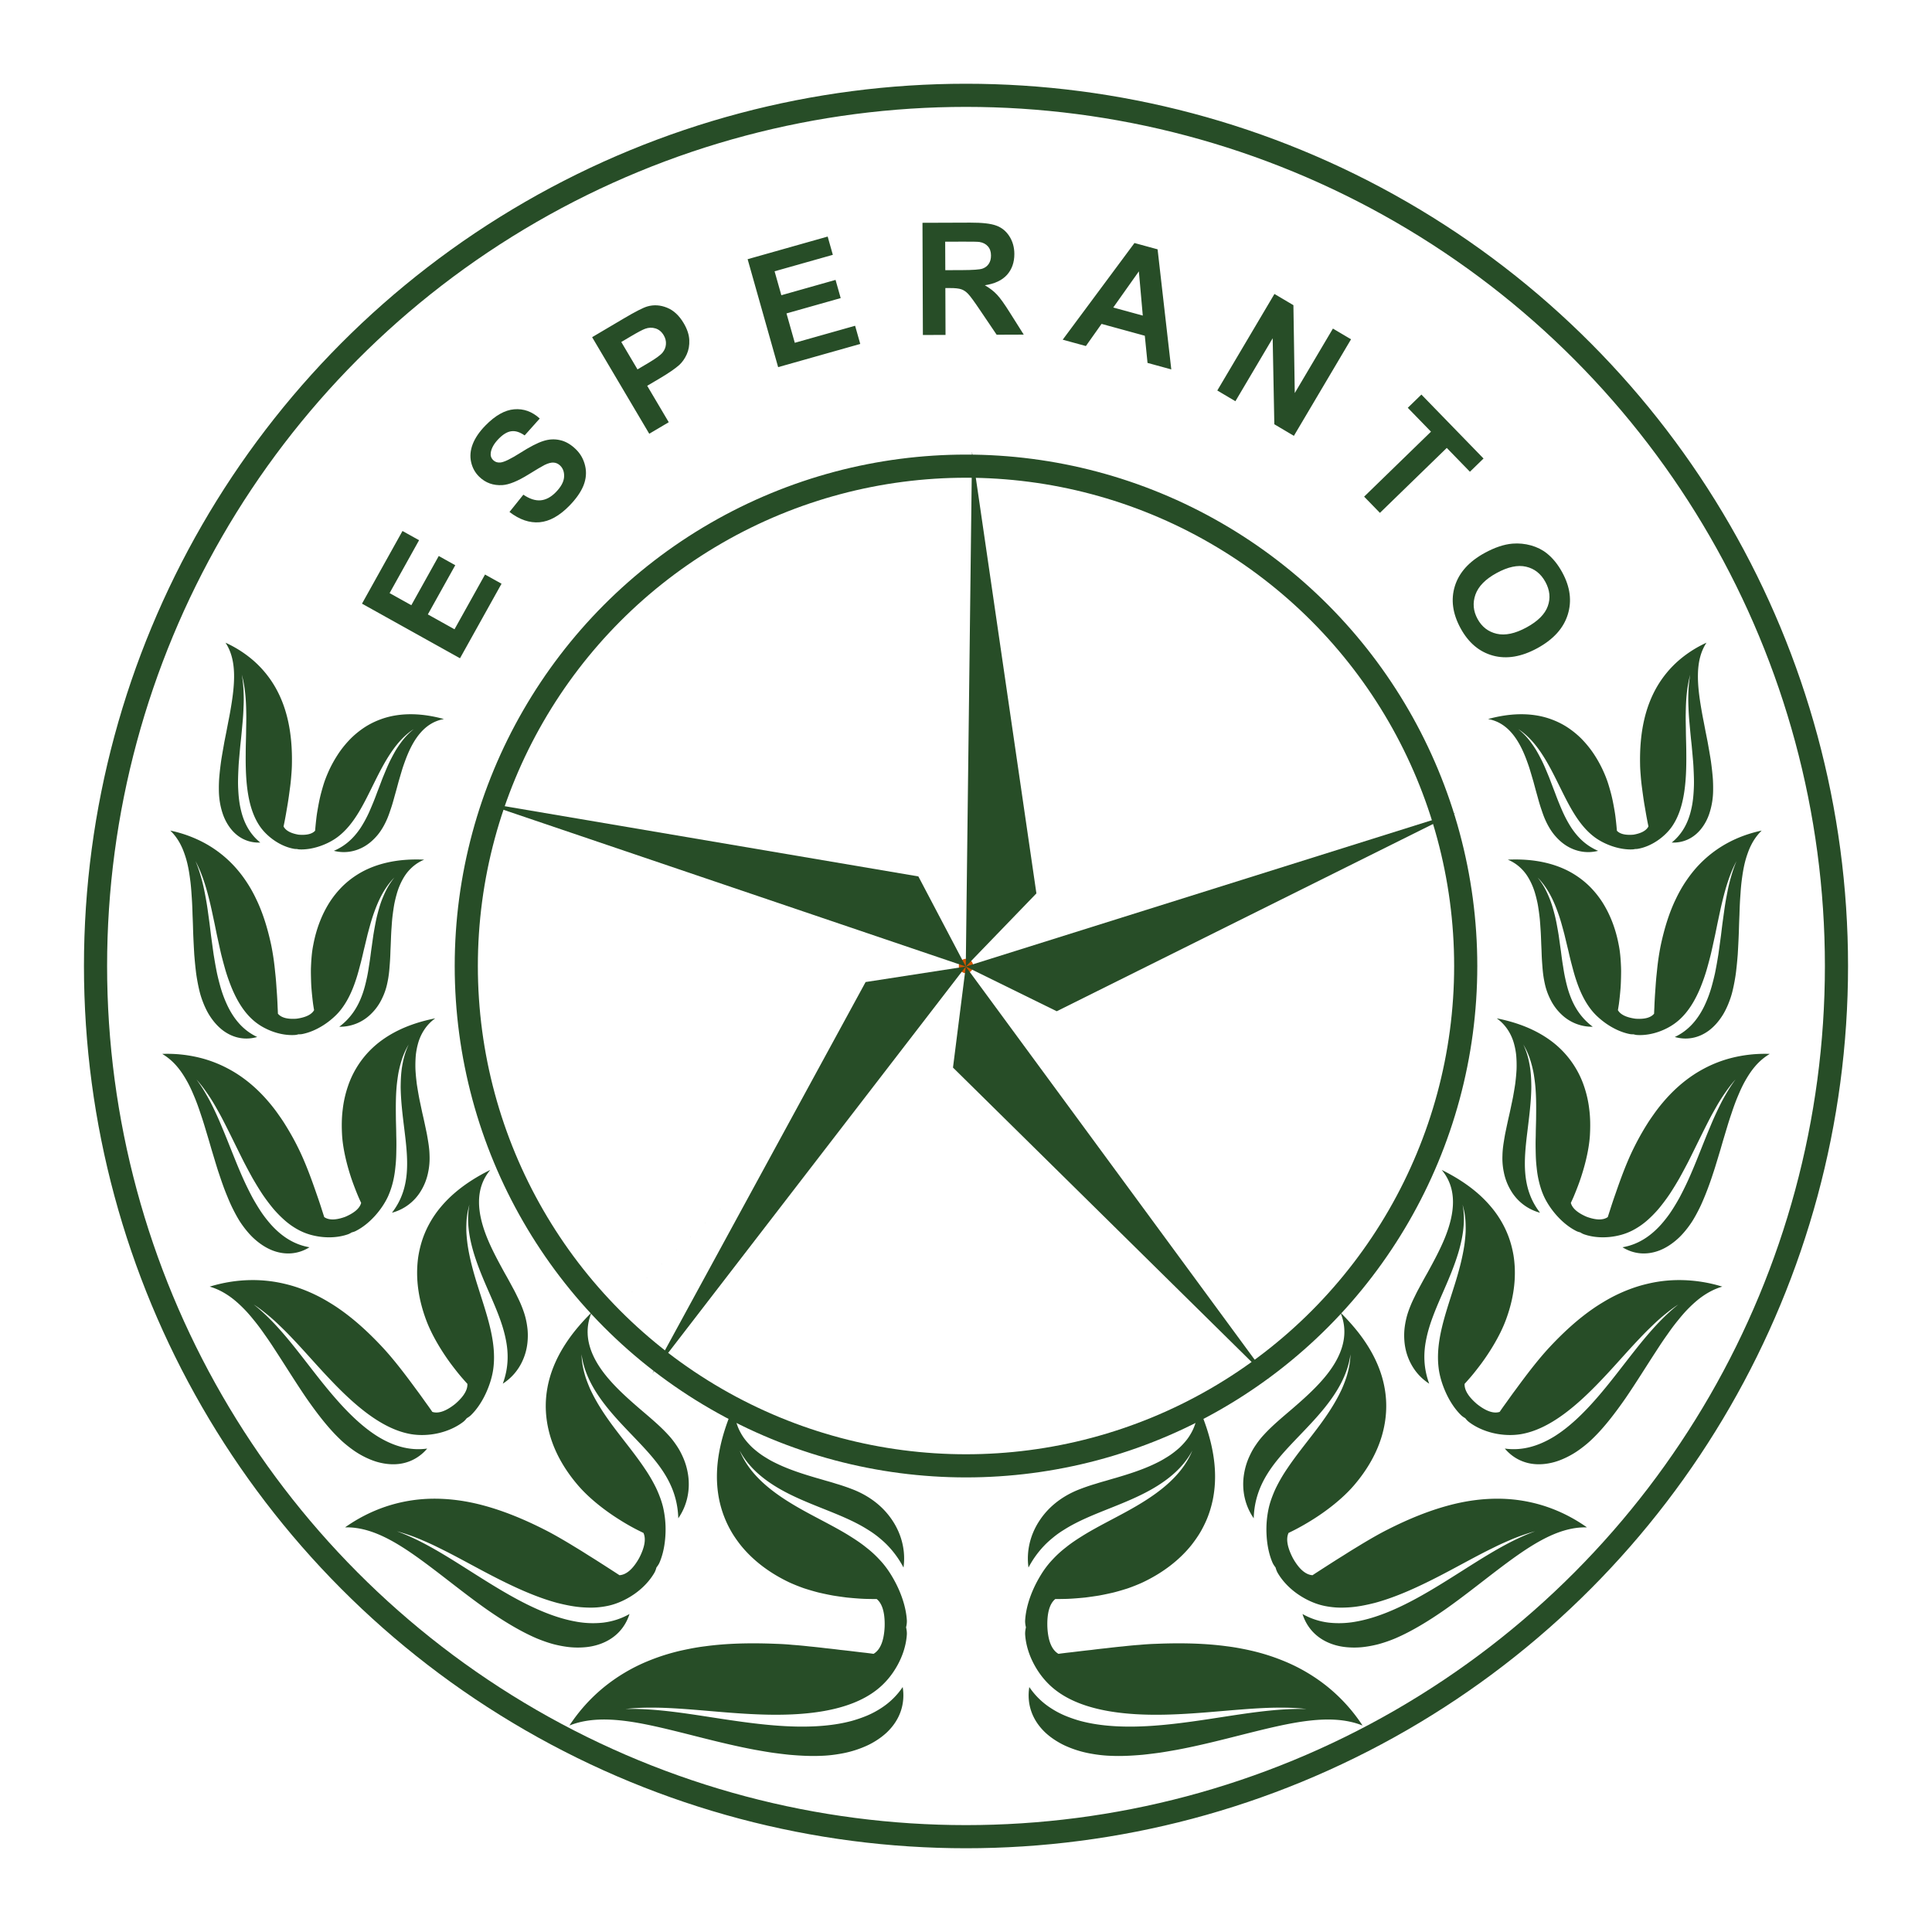
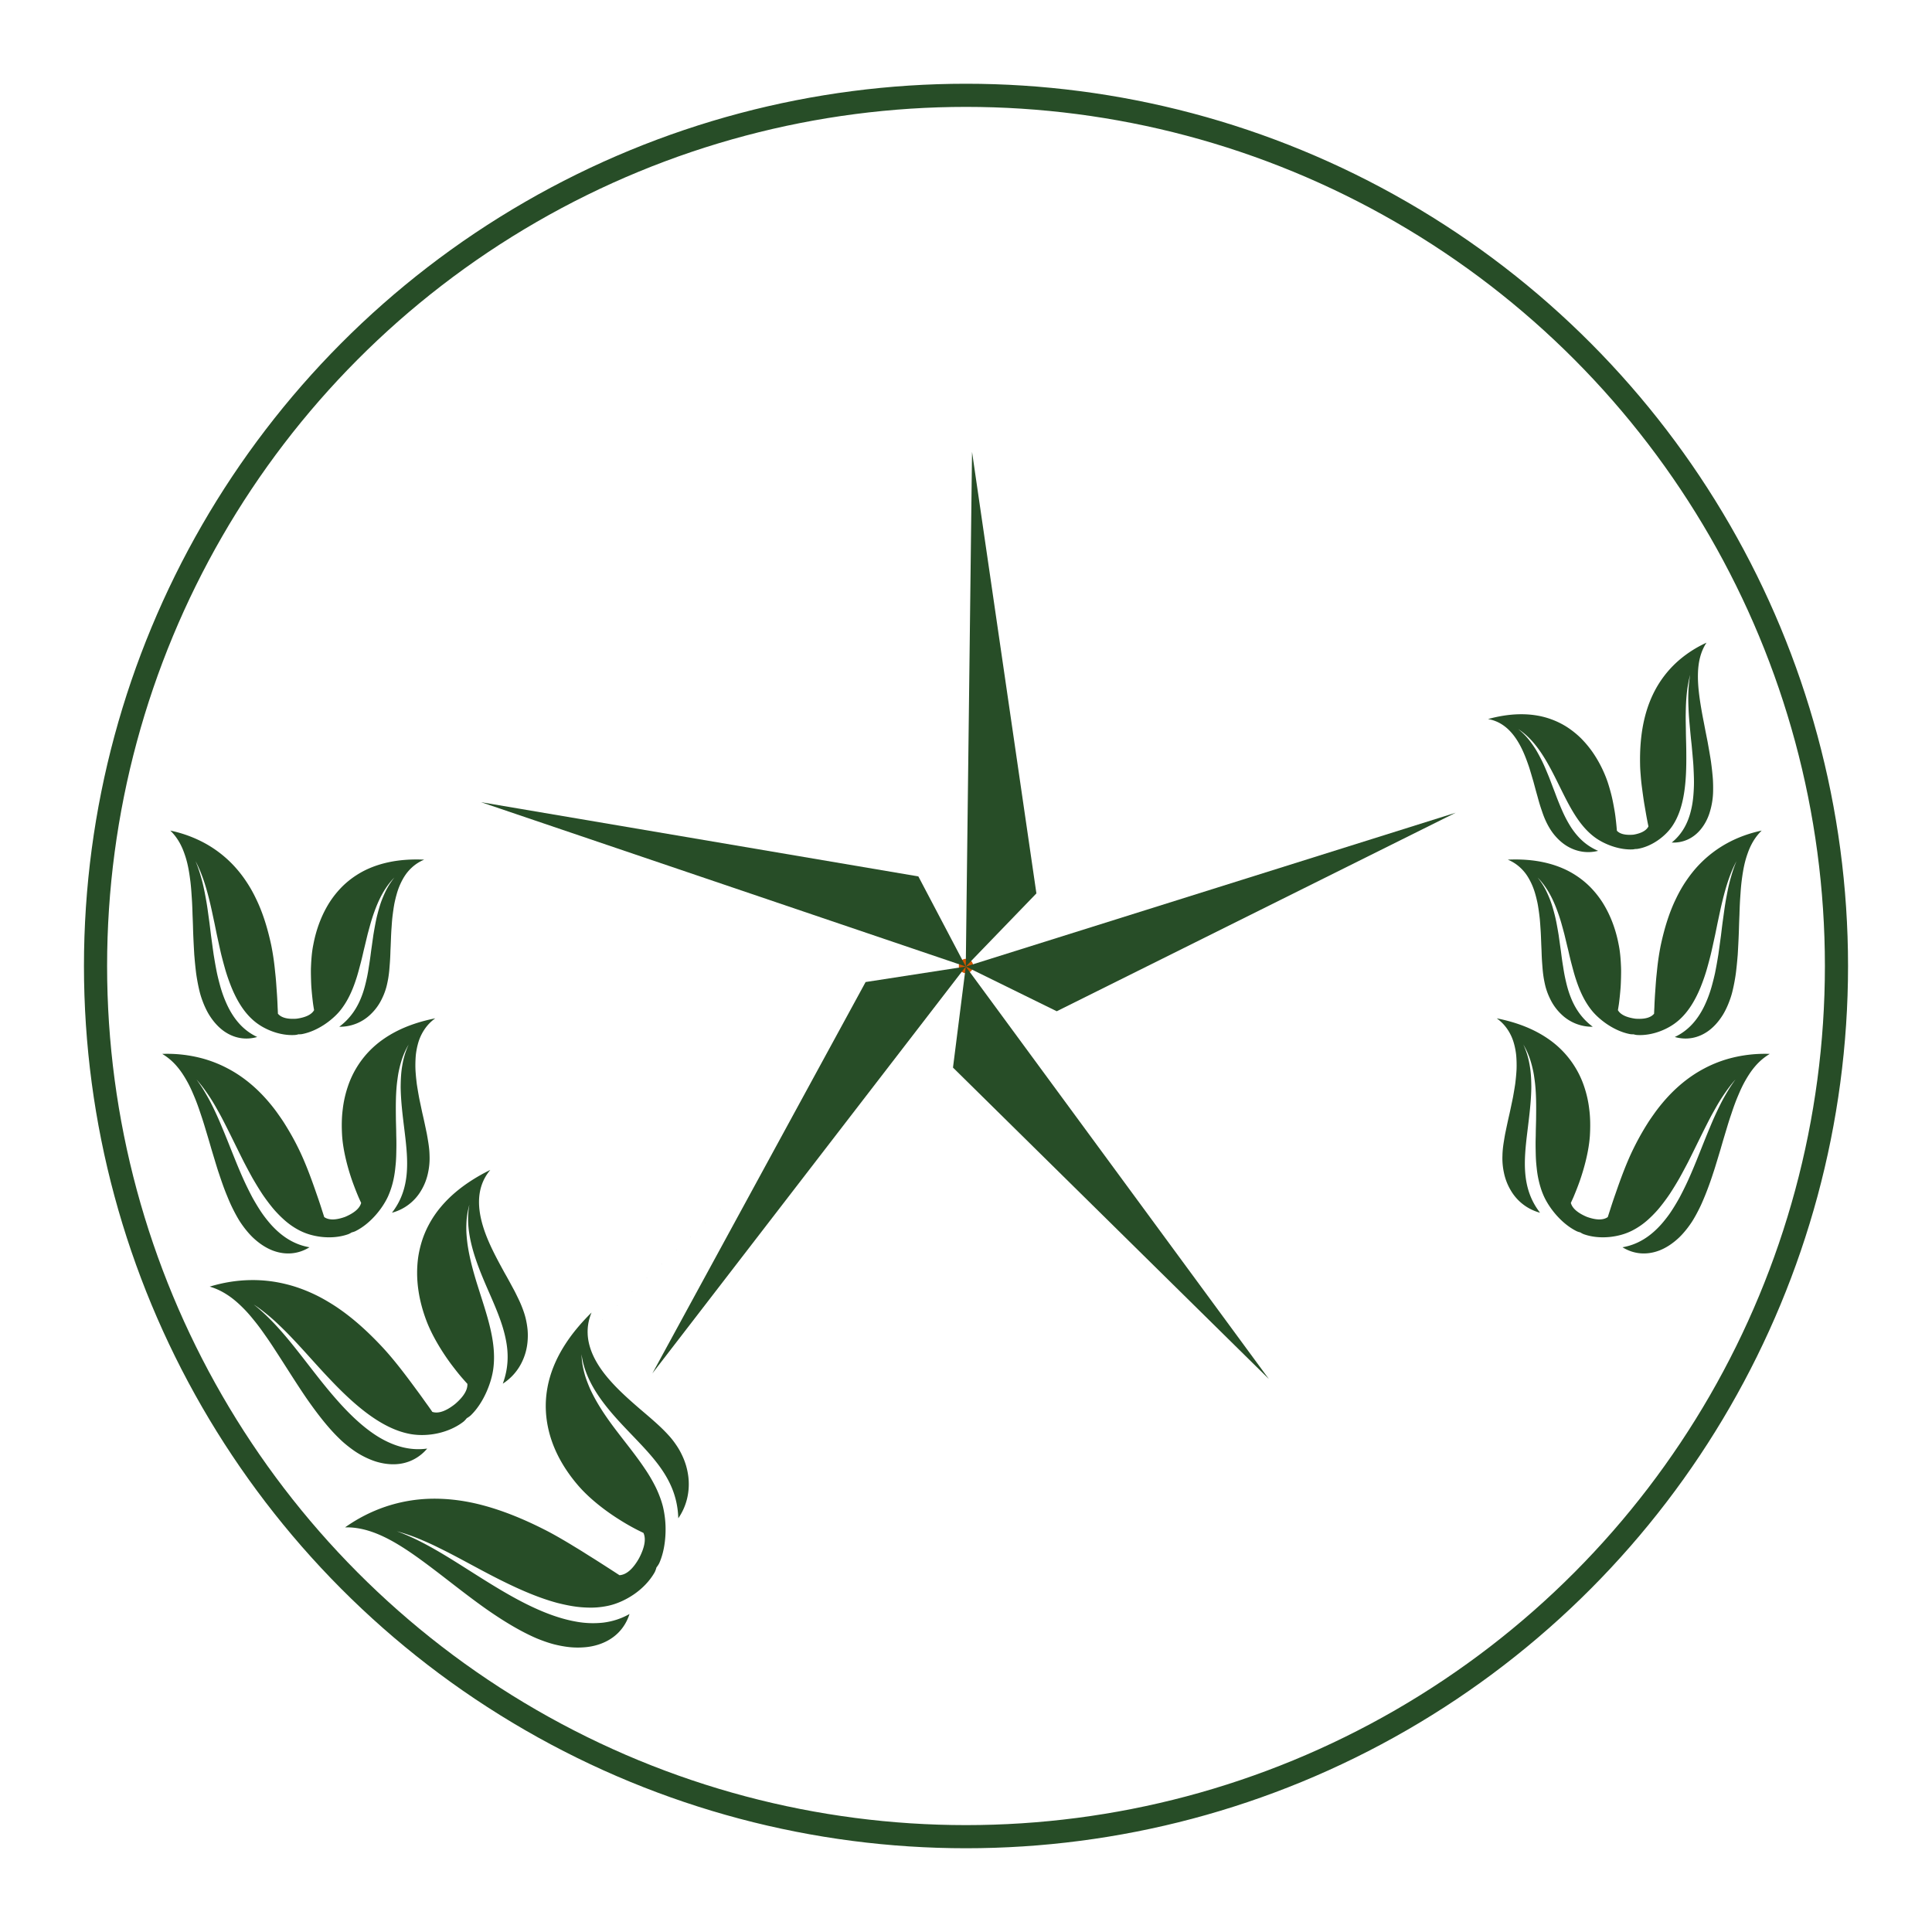
<svg xmlns="http://www.w3.org/2000/svg" height="2500" viewBox="0 0 192.756 192.756" width="2500">
-   <path clip-rule="evenodd" d="m0 0h192.756v192.756h-192.756z" fill="#fff" fill-rule="evenodd" />
  <circle cx="96.378" cy="96.378" fill="#d45500" r=".718" />
  <g fill="#274d27">
    <g fill-rule="evenodd" stroke-width=".45">
      <path d="m65.09 137.02 31.266-40.587-9.994 1.545zm31.89-91.938-.624 51.35 7.046-7.297z" />
-       <path d="m97.13 96.845c-77.995 73.345-38.998 36.672 0 0zm48.106-15.76-48.88 15.348 9.076 4.46z" />
+       <path d="m97.13 96.845c-77.995 73.345-38.998 36.672 0 0m48.106-15.76-48.88 15.348 9.076 4.46z" />
      <path d="m126.593 137.582-30.237-41.15-1.276 10.081zm-78.598-57.547 48.36 16.398-4.73-8.993z" />
    </g>
    <path d="m58.376 164.344a6.008 6.008 0 0 0 1.297-.254c1.608-.505 2.67-1.608 3.133-3.06-.812.46-1.682.74-2.59.856a9.315 9.315 0 0 1 -2.823-.112c-1.94-.35-3.964-1.216-5.965-2.306-2.004-1.09-3.985-2.399-5.938-3.62-1.957-1.22-3.892-2.35-5.903-3.076.852.232 1.723.535 2.581.91.432.185.87.379 1.304.59l.653.323c.22.108.44.219.66.332 1.757.906 3.55 1.926 5.372 2.824 1.818.902 3.657 1.692 5.435 2.17.897.226 1.762.399 2.612.448.424.027.837.035 1.243.01a8.494 8.494 0 0 0 1.193-.163c.867-.179 1.802-.594 2.623-1.16s1.542-1.307 2.027-2.142c0 0 .12-.198.205-.532.22-.27.305-.484.305-.484.38-.886.554-1.89.596-2.874a9.832 9.832 0 0 0 -.255-2.709 8.619 8.619 0 0 0 -.323-1.011c-.125-.33-.265-.659-.423-.975a15.593 15.593 0 0 0 -1.093-1.848c-.81-1.211-1.765-2.383-2.686-3.59-.922-1.202-1.802-2.45-2.462-3.748a17.975 17.975 0 0 1 -.24-.486c-.075-.163-.144-.33-.211-.495-.133-.333-.255-.66-.353-.997-.19-.678-.318-1.348-.33-2.044.206 1.59.924 3.058 1.876 4.406.952 1.352 2.135 2.579 3.277 3.77 2.288 2.393 4.398 4.605 4.5 8.183.862-1.248 1.179-2.732.999-4.182a7.164 7.164 0 0 0 -.228-1.089 6.902 6.902 0 0 0 -.416-1.065 6.923 6.923 0 0 0 -.604-1.037 7.959 7.959 0 0 0 -.8-.996c-.8-.873-1.799-1.701-2.822-2.577-1.019-.88-2.062-1.809-2.944-2.813-1.772-2-2.856-4.33-1.838-6.77a21.21 21.21 0 0 0 -1.53 1.67 16.048 16.048 0 0 0 -1.294 1.815c-.767 1.257-1.337 2.627-1.591 4.091-.26 1.47-.202 3.034.266 4.672.47 1.634 1.37 3.327 2.79 4.984 1.156 1.351 2.784 2.587 4.133 3.429a21.788 21.788 0 0 0 2.401 1.325c.304.648.058 1.534-.353 2.365a7.668 7.668 0 0 1 -.08.156 8.017 8.017 0 0 1 -.101.176c-.477.794-1.094 1.473-1.854 1.525 0 0-1.049-.686-2.5-1.608l-.565-.352-.593-.375c-.404-.254-.831-.506-1.257-.77-.861-.515-1.75-1.033-2.616-1.467-2.12-1.073-4.069-1.846-5.906-2.351-1.834-.507-3.572-.728-5.214-.71a15.29 15.29 0 0 0 -4.663.785c-.733.247-1.439.546-2.116.892-.678.347-1.33.744-1.951 1.184 3.065-.088 6.022 2.036 9.219 4.472 1.593 1.22 3.236 2.528 4.902 3.7 1.67 1.166 3.36 2.194 4.967 2.887.607.251 1.19.457 1.755.606.569.143 1.113.24 1.63.291a8.192 8.192 0 0 0 1.477.001zm-23.239-19.743c.425.312.857.568 1.282.777.426.208.839.374 1.248.489.411.114.81.183 1.194.21.385.028.754.013 1.106-.042a4.356 4.356 0 0 0 1.01-.288 4.377 4.377 0 0 0 1.644-1.223c-1.727.242-3.345-.244-4.883-1.175-1.527-.94-2.958-2.329-4.313-3.889-1.361-1.558-2.634-3.293-3.938-4.927-1.302-1.637-2.648-3.172-4.171-4.379.34.22.674.46.999.718.324.257.655.526.972.812.321.284.627.587.945.893.316.307.627.626.934.953 1.245 1.3 2.459 2.724 3.735 4.06 2.533 2.679 5.272 5.033 8.157 5.503.815.13 1.748.104 2.653-.099.912-.207 1.79-.586 2.503-1.132 0 0 .166-.123.355-.37.273-.151.417-.3.417-.3.642-.627 1.15-1.434 1.524-2.262.378-.835.625-1.696.715-2.443.329-2.66-.675-5.343-1.544-8.127-.44-1.384-.828-2.798-1.03-4.176a16.22 16.22 0 0 1 -.107-1.03 9.62 9.62 0 0 1 -.013-1.013c.013-.335.035-.661.089-.989a7.92 7.92 0 0 1 .213-.96c-.287 1.507-.069 3.053.365 4.582.437 1.528 1.098 3.032 1.734 4.486.634 1.459 1.23 2.877 1.52 4.32.302 1.433.289 2.905-.289 4.47a5.294 5.294 0 0 0 1.975-2.297 5.71 5.71 0 0 0 .34-.97 5.88 5.88 0 0 0 .164-1.037 6.657 6.657 0 0 0 -.007-1.096 8.322 8.322 0 0 0 -.194-1.139 7.298 7.298 0 0 0 -.17-.583 11.557 11.557 0 0 0 -.577-1.398c-.132-.268-.263-.548-.41-.822-.297-.546-.599-1.119-.926-1.685-.63-1.15-1.28-2.34-1.766-3.543-.969-2.408-1.273-4.852.326-6.758-1.266.625-2.466 1.37-3.513 2.265-.522.447-1.007.932-1.446 1.46a10.077 10.077 0 0 0 -1.159 1.713 9.598 9.598 0 0 0 -.8 1.983 10.9 10.9 0 0 0 -.246 1.095c-.063.377-.1.762-.122 1.161-.084 1.596.17 3.38.885 5.296.58 1.564 1.592 3.188 2.478 4.388.45.595.849 1.1 1.153 1.441.3.346.484.544.484.544.017.338-.101.672-.306.996-.204.324-.495.637-.817.923l-.09.078c-.052.041-.103.083-.155.122-.345.26-.71.482-1.073.614-.364.132-.726.172-1.058.062 0 0-.161-.24-.445-.637-.29-.392-.678-.958-1.155-1.594-.94-1.282-2.149-2.902-3.367-4.212-1.497-1.605-2.942-2.887-4.39-3.883-.36-.25-.727-.478-1.088-.692a15.683 15.683 0 0 0 -3.252-1.473 14.195 14.195 0 0 0 -1.088-.297 13.675 13.675 0 0 0 -3.236-.361c-1.429.01-2.832.238-4.19.653.677.193 1.302.508 1.9.914.596.407 1.147.912 1.69 1.482.27.286.53.591.786.91.262.318.518.65.769.996.125.173.25.349.373.528.127.177.252.357.377.54.25.364.493.74.74 1.121.991 1.52 1.987 3.133 3.024 4.65 1.05 1.506 2.133 2.919 3.272 4.016.209.207.423.4.64.577.215.179.43.346.644.5z" />
    <path d="m21.45 115.83c.122.394.237.79.37 1.176.258.776.516 1.536.814 2.252.146.358.292.708.45 1.044.16.334.324.657.494.965.127.23.256.45.39.658.139.208.28.405.423.592.288.374.582.708.89.998.622.577 1.264.99 1.91 1.242 1.306.5 2.591.362 3.688-.317-1.556-.266-2.824-1.111-3.889-2.316-.265-.301-.52-.624-.766-.965-.24-.342-.468-.703-.692-1.078a24.31 24.31 0 0 1 -.33-.572 33.256 33.256 0 0 1 -.902-1.828c-.761-1.684-1.42-3.489-2.148-5.21a32.743 32.743 0 0 0 -1.15-2.507c-.207-.401-.434-.79-.662-1.168a12.823 12.823 0 0 0 -.736-1.092c.493.54.921 1.142 1.347 1.784.209.321.41.654.603.995.191.342.392.69.578 1.045.743 1.424 1.463 2.943 2.206 4.415.192.366.384.73.578 1.089l.293.533.307.52c.206.344.415.679.628 1.004.215.324.442.635.67.935.23.298.457.587.705.854.246.268.497.52.756.755.511.47 1.071.858 1.658 1.154.332.166.698.309 1.09.416.395.108.811.183 1.232.219.843.073 1.708-.01 2.478-.282 0 0 .151-.05.357-.184.24-.054.382-.13.382-.13.732-.363 1.4-.92 1.956-1.539.278-.31.528-.634.744-.96.216-.327.404-.657.547-.973a8.518 8.518 0 0 0 .557-1.754c.063-.304.112-.612.147-.923.034-.311.07-.631.087-.951.02-.321.027-.644.032-.972.008-.328.009-.659.004-.991l-.012-.5-.007-.504-.026-1.011c-.016-1.355-.032-2.71.145-4 .044-.322.087-.636.156-.948.068-.311.145-.616.235-.912a7.423 7.423 0 0 1 .736-1.676c-.15.32-.276.652-.382.992a8.55 8.55 0 0 0 -.244 1.038c-.132.709-.164 1.435-.172 2.178.013 1.48.215 2.997.393 4.468.36 2.946.606 5.695-1.263 8.106a4.799 4.799 0 0 0 2.906-2.204c.33-.544.576-1.165.708-1.844a6.74 6.74 0 0 0 .138-1.638 8.035 8.035 0 0 0 -.032-.593 11.244 11.244 0 0 0 -.108-.82c-.044-.278-.09-.563-.147-.85-.119-.572-.242-1.166-.38-1.766-.072-.298-.132-.603-.197-.907-.063-.305-.132-.61-.19-.916a52.847 52.847 0 0 1 -.158-.918c-.024-.153-.05-.305-.07-.457l-.051-.455a18.948 18.948 0 0 1 -.073-.898c-.012-.296-.01-.59-.001-.877.012-.287.027-.567.069-.843.04-.275.094-.543.163-.803a4.812 4.812 0 0 1 .63-1.442 4.299 4.299 0 0 1 1.115-1.164c-1.262.251-2.495.626-3.622 1.17-.565.273-1.107.588-1.62.952a9.444 9.444 0 0 0 -1.429 1.241 9.352 9.352 0 0 0 -2.06 3.467 11.014 11.014 0 0 0 -.503 2.265c-.105.817-.116 1.69-.06 2.627.105 1.525.56 3.215 1.01 4.505a31.5 31.5 0 0 0 .612 1.576c.167.384.277.607.277.607-.154.62-.841 1.075-1.594 1.396-.758.274-1.556.4-2.091.022 0 0-.078-.25-.215-.67-.13-.421-.327-1.01-.565-1.688-.469-1.36-1.09-3.082-1.812-4.531-.434-.891-.904-1.7-1.37-2.445-.233-.373-.485-.724-.724-1.063a15.763 15.763 0 0 0 -.748-.963c-1.015-1.22-2.109-2.183-3.262-2.926-.29-.186-.584-.357-.882-.515a12.308 12.308 0 0 0 -2.748-1.071 13.528 13.528 0 0 0 -3.835-.407 5.892 5.892 0 0 1 1.447 1.223c.422.488.782 1.05 1.117 1.668.165.309.32.632.464.968.144.335.292.68.424 1.037.136.356.26.723.384 1.097.129.373.25.753.369 1.14l.352 1.17c.118.394.234.791.348 1.19l.36 1.188zm-3.069-30.716c.105.29.2.592.278.905.158.624.259 1.29.345 1.986.04.347.072.702.096 1.063.024.36.052.726.07 1.096s.03.745.041 1.121c.017.377.031.755.043 1.135.018.758.056 1.518.096 2.265l.032.558.047.55c.033.365.07.724.111 1.076.039.352.096.696.156 1.03.061.335.129.66.205.972.11.467.264.9.425 1.3.166.4.345.767.551 1.098.413.66.888 1.183 1.402 1.564 1.043.762 2.23.958 3.382.627-1.33-.622-2.248-1.683-2.909-3.01-.324-.663-.6-1.39-.807-2.163a23.187 23.187 0 0 1 -.295-1.187 40.618 40.618 0 0 1 -.23-1.235l-.105-.631-.09-.638-.174-1.286c-.052-.43-.103-.86-.16-1.29l-.177-1.283c-.06-.425-.13-.847-.21-1.263a24.177 24.177 0 0 0 -.253-1.232 18.802 18.802 0 0 0 -.33-1.19c-.12-.39-.258-.77-.417-1.14.634 1.182 1.055 2.543 1.406 3.982.178.719.325 1.457.487 2.201l.228 1.119.244 1.116c.084.37.16.74.255 1.103.093.364.189.724.289 1.078.193.708.437 1.39.695 2.032.532 1.283 1.206 2.4 2.119 3.213.255.23.55.446.872.64.325.192.68.362 1.048.499.738.274 1.534.416 2.291.365 0 0 .14-.006.345-.069.216.01.352-.02.352-.02.747-.142 1.484-.474 2.135-.89.327-.209.63-.439.905-.679.278-.24.526-.49.732-.74.729-.888 1.22-1.945 1.596-3.09.197-.574.343-1.169.506-1.777.077-.304.15-.61.221-.918.068-.308.15-.619.222-.929l.223-.928c.082-.308.165-.615.25-.919a17.67 17.67 0 0 1 .589-1.77c.447-1.136 1.026-2.165 1.827-2.972-.208.259-.397.532-.57.818a7.795 7.795 0 0 0 -.458.894c-.135.309-.263.627-.37.953-.104.326-.198.66-.285.998-.09.339-.16.683-.225 1.03a41.86 41.86 0 0 0 -.184 1.047l-.148 1.053-.075.524-.067.521c-.046.347-.096.69-.154 1.03-.05.339-.106.673-.173 1.002-.14.658-.292 1.291-.52 1.892-.443 1.2-1.129 2.268-2.266 3.118a4.402 4.402 0 0 0 3.15-1.258 5.226 5.226 0 0 0 1.091-1.5c.144-.292.279-.607.383-.942.11-.336.183-.69.253-1.068.044-.252.079-.511.106-.777.027-.265.044-.537.067-.814.02-.277.036-.559.047-.844l.014-.431.021-.436c.026-.583.038-1.176.084-1.765.02-.295.04-.589.065-.88.03-.292.067-.58.107-.865.042-.285.083-.566.142-.84.06-.275.126-.543.2-.804a6.827 6.827 0 0 1 .586-1.455 5.14 5.14 0 0 1 .402-.63c.151-.196.316-.38.495-.547.36-.337.772-.613 1.266-.815-1.198-.056-2.384.01-3.528.252-1.14.241-2.254.657-3.247 1.305a8.657 8.657 0 0 0 -1.425 1.148 9.591 9.591 0 0 0 -1.228 1.526c-.733 1.15-1.326 2.575-1.645 4.293-.143.701-.196 1.46-.226 2.202-.016.371-.005.738.002 1.091.01.354.02.695.046 1.013.051.635.113 1.182.163 1.569.058.387.1.614.1.614-.288.515-1.004.752-1.75.855-.741.054-1.477-.034-1.86-.5 0 0-.006-.242-.029-.65-.014-.408-.04-.983-.091-1.648-.025-.332-.045-.687-.077-1.056-.03-.369-.076-.75-.113-1.137a25.103 25.103 0 0 0 -.346-2.296c-.383-1.8-.874-3.34-1.52-4.666a13.333 13.333 0 0 0 -1.045-1.831 12.207 12.207 0 0 0 -1.224-1.531 11.528 11.528 0 0 0 -2.917-2.234 12.654 12.654 0 0 0 -3.373-1.22c.42.408.765.885 1.034 1.414.135.265.253.543.355.833z" />
-     <path d="m23.117 82.796c.754.888 1.764 1.313 2.853 1.266-1.03-.828-1.637-1.956-1.936-3.26-.16-.653-.234-1.348-.267-2.072-.04-.726-.005-1.475.033-2.243.018-.384.058-.769.09-1.158.037-.388.067-.78.11-1.17.088-.78.153-1.567.224-2.34a24.6 24.6 0 0 0 .069-1.158c.018-.383.03-.762.024-1.139-.014-.754-.062-1.49-.194-2.207.324 1.17.427 2.458.445 3.799.016.672-.01 1.352-.016 2.043-.011.69-.04 1.38-.038 2.07-.027 2.748.169 5.425 1.434 7.243.719 1.029 2.04 1.99 3.41 2.22 0 0 .099.018.257.014.156.039.256.041.256.041 1.376.063 2.895-.538 3.83-1.25 1.674-1.27 2.62-3.363 3.661-5.454 1.032-2.088 2.161-4.174 3.918-5.296-.476.38-.9.825-1.263 1.323-.184.248-.36.507-.525.776-.159.27-.31.549-.456.834-.3.567-.54 1.168-.79 1.77-.124.3-.233.605-.35.908-.113.303-.236.603-.345.904-.22.6-.468 1.184-.713 1.746-.253.56-.54 1.09-.856 1.58-.655.978-1.47 1.789-2.673 2.3 1.054.273 2.129.102 3.065-.449.469-.275.891-.649 1.282-1.11.387-.464.71-1.02.986-1.667.09-.217.174-.442.252-.675.079-.232.162-.47.235-.713.075-.244.145-.494.213-.747l.215-.767.21-.78.229-.78c.078-.259.153-.519.24-.773.088-.254.178-.505.272-.751.753-1.971 1.877-3.604 3.785-3.934-1.05-.288-2.118-.466-3.183-.48-1.064-.013-2.134.135-3.148.513a7.952 7.952 0 0 0 -1.499.735 8.97 8.97 0 0 0 -1.402 1.11c-.439.438-.87.941-1.263 1.52-.385.58-.762 1.229-1.076 1.96-.13.298-.254.611-.365.932-.105.322-.201.65-.289.978-.182.653-.297 1.305-.396 1.878-.051.287-.087.555-.114.797a31.123 31.123 0 0 0 -.118 1.197c-.35.383-1 .452-1.658.395-.648-.113-1.254-.347-1.492-.824 0 0 .049-.215.12-.58.035-.182.076-.402.12-.65l.141-.826c.105-.596.194-1.279.287-1.978.044-.35.08-.706.105-1.06.03-.352.054-.702.06-1.043.075-3.337-.552-5.88-1.73-7.874a10.462 10.462 0 0 0 -2.14-2.562 11.522 11.522 0 0 0 -2.754-1.756c1.182 1.784.936 4.232.47 6.876-.058.33-.122.663-.19.997l-.193 1.01-.2 1.01-.177 1.006c-.056.334-.115.664-.16.992s-.085.652-.119.97c-.032.32-.064.631-.078.938s-.02.607-.015.897c.005.869.147 1.644.366 2.31.215.665.539 1.225.914 1.668zm67.36 78.866c-.064-1.059-.386-2.14-.822-3.12-.219-.493-.466-.952-.729-1.382a9.297 9.297 0 0 0 -.822-1.157 9.264 9.264 0 0 0 -.386-.43 10.416 10.416 0 0 0 -1.27-1.161c-.597-.488-1.239-.898-1.903-1.31-1.33-.803-2.766-1.51-4.17-2.28-1.402-.768-2.769-1.607-3.927-2.602s-2.103-2.143-2.65-3.497c.789 1.495 2.06 2.634 3.522 3.544 1.464.912 3.116 1.58 4.725 2.223 1.612.645 3.183 1.263 4.573 2.147.348.214.685.45 1.01.713.323.264.635.532.931.842a9.576 9.576 0 0 1 1.584 2.201c.23-1.649-.185-3.261-1.041-4.594-.863-1.352-2.157-2.433-3.861-3.137a19.792 19.792 0 0 0 -1.817-.628c-.316-.103-.639-.198-.967-.288-.327-.094-.657-.196-.992-.288-1.332-.39-2.702-.827-3.94-1.423-.31-.149-.612-.3-.9-.476a15.193 15.193 0 0 1 -.425-.261l-.207-.135-.2-.144a9.747 9.747 0 0 1 -.744-.61 7.643 7.643 0 0 1 -.636-.689 5.053 5.053 0 0 1 -.514-.767 4.842 4.842 0 0 1 -.373-.845 5.38 5.38 0 0 1 -.252-1.958c-.68 1.528-1.218 3.09-1.51 4.678-.293 1.593-.332 3.194-.013 4.782a10.604 10.604 0 0 0 1.381 3.476c.233.368.493.734.78 1.097 1.153 1.425 2.777 2.73 4.924 3.732.44.196.904.38 1.38.548.478.154.967.299 1.456.424.49.113.977.218 1.45.303.475.076.933.14 1.362.195.862.085 1.607.14 2.138.142.53.012.845.009.845.009.609.484.797 1.475.798 2.493 0 .086-.002.173-.004.259-.005.101-.01.203-.019.304-.082 1.014-.359 1.986-1.089 2.412 0 0-.344-.05-.925-.118-.581-.059-1.397-.172-2.345-.27a53.265 53.265 0 0 0 -1.505-.174 54.596 54.596 0 0 0 -1.625-.177 39.219 39.219 0 0 0 -1.671-.156 25.345 25.345 0 0 0 -1.648-.104c-2.636-.11-4.964-.041-7.073.243a21.3 21.3 0 0 0 -1.538.248c-.5.1-.983.2-1.457.325a20.74 20.74 0 0 0 -2.689.893 17.477 17.477 0 0 0 -4.508 2.687 16.913 16.913 0 0 0 -3.355 3.754c3.19-1.28 7.236-.274 11.706.84 2.23.565 4.56 1.165 6.848 1.589.574.1 1.14.203 1.704.285.564.077 1.12.146 1.667.204 1.097.096 2.153.15 3.148.106.742-.02 1.442-.11 2.092-.23a10.611 10.611 0 0 0 2.587-.82c.25-.117.486-.248.709-.382.446-.27.84-.565 1.18-.88 1.365-1.288 1.87-2.897 1.607-4.55a7.45 7.45 0 0 1 -2.163 2.11 8.961 8.961 0 0 1 -1.369.73c-.484.205-.995.38-1.528.532-2.134.58-4.621.671-7.198.496-2.58-.173-5.247-.609-7.84-1.006-2.597-.395-5.13-.738-7.558-.674 2.002-.232 4.157-.132 6.4.04 2.24.172 4.57.416 6.868.5 4.589.183 9.055-.285 11.82-2.466.39-.305.767-.668 1.112-1.074.346-.407.66-.869.927-1.35.535-.966.88-2.039.944-3.096 0 0 .022-.287-.078-.7.102-.41.078-.697.078-.697zm42.11 6.738a17.477 17.477 0 0 0 -4.508-2.685 20.74 20.74 0 0 0 -2.689-.894 23.731 23.731 0 0 0 -1.457-.325 21.3 21.3 0 0 0 -1.538-.248c-2.11-.284-4.437-.353-7.073-.243-.54.015-1.092.053-1.648.104-.558.038-1.119.095-1.671.156-.555.05-1.1.114-1.625.177-.527.053-1.033.113-1.505.174-.948.098-1.764.211-2.345.27-.581.068-.925.118-.925.118-.73-.426-1.007-1.398-1.09-2.412a9.072 9.072 0 0 1 -.018-.303 8.448 8.448 0 0 1 -.004-.26c.001-1.018.19-2.009.798-2.493 0 0 .314.003.845-.009.53-.003 1.276-.057 2.138-.142.43-.055.888-.12 1.362-.195.473-.085.96-.19 1.45-.303.489-.125.978-.27 1.457-.424.475-.168.94-.352 1.379-.548 2.147-1.002 3.771-2.307 4.925-3.732.286-.363.546-.729.779-1.097.233-.369.434-.756.613-1.136.36-.757.604-1.557.768-2.34.319-1.588.28-3.189-.014-4.782-.291-1.589-.828-3.15-1.509-4.678a5.38 5.38 0 0 1 -.252 1.958 4.845 4.845 0 0 1 -.373.845c-.15.267-.318.532-.514.767-.193.24-.407.469-.636.69a9.745 9.745 0 0 1 -.745.609l-.2.144-.206.135c-.139.088-.28.175-.425.26-.288.177-.59.328-.9.477-1.238.596-2.608 1.032-3.94 1.423-.335.092-.665.194-.992.289-.328.09-.651.184-.967.287-.636.184-1.244.4-1.817.628-1.704.704-2.998 1.785-3.86 3.137-.857 1.333-1.271 2.945-1.042 4.594a9.575 9.575 0 0 1 1.584-2.2c.296-.311.608-.579.932-.843.324-.263.66-.5 1.009-.713 1.39-.884 2.961-1.502 4.573-2.147 1.609-.642 3.261-1.311 4.725-2.223 1.462-.91 2.733-2.049 3.523-3.544-.548 1.354-1.493 2.502-2.65 3.497-1.16.995-2.526 1.834-3.929 2.601-1.403.771-2.84 1.478-4.169 2.282-.664.411-1.306.821-1.903 1.309a10.62 10.62 0 0 0 -1.27 1.161 9.29 9.29 0 0 0 -.386.43 9.3 9.3 0 0 0 -.822 1.157c-.263.43-.51.89-.729 1.381-.436.98-.758 2.062-.822 3.121 0 0-.024.288.078.698-.1.412-.078.699-.078.699.064 1.057.409 2.13.944 3.096.267.481.581.943.927 1.35.345.406.721.769 1.111 1.074 2.766 2.18 7.232 2.65 11.82 2.467 2.3-.085 4.63-.329 6.87-.5 2.242-.173 4.397-.273 6.399-.04-2.429-.065-4.961.278-7.558.673-2.593.397-5.26.833-7.84 1.006-2.577.175-5.064.083-7.198-.496a13.098 13.098 0 0 1 -1.528-.532 8.961 8.961 0 0 1 -1.369-.73 7.45 7.45 0 0 1 -2.163-2.11c-.263 1.653.242 3.262 1.607 4.55.34.316.734.61 1.18.88.223.134.46.265.709.383a10.61 10.61 0 0 0 2.587.819c.65.12 1.35.21 2.092.23.995.045 2.051-.01 3.148-.106a57.998 57.998 0 0 0 1.667-.204c.563-.082 1.13-.185 1.704-.285 2.289-.424 4.619-1.024 6.848-1.588 4.47-1.115 8.516-2.12 11.706-.84a16.913 16.913 0 0 0 -3.355-3.755z" />
-     <path d="m154.263 150.311a15.29 15.29 0 0 0 -4.663-.784c-1.642-.02-3.38.202-5.213.709-1.838.505-3.787 1.278-5.907 2.351-.866.434-1.755.952-2.616 1.467-.426.264-.853.516-1.257.77l-.593.375-.565.352c-1.451.922-2.5 1.608-2.5 1.608-.76-.052-1.377-.732-1.854-1.525a7.834 7.834 0 0 1 -.102-.177 7.736 7.736 0 0 1 -.079-.155c-.41-.831-.658-1.717-.353-2.365 0 0 1.055-.476 2.401-1.325 1.35-.842 2.977-2.078 4.134-3.43 1.419-1.656 2.318-3.349 2.789-4.983.469-1.638.527-3.202.266-4.672-.254-1.464-.824-2.834-1.59-4.091a16.044 16.044 0 0 0 -1.295-1.814 21.21 21.21 0 0 0 -1.53-1.67c1.018 2.438-.066 4.769-1.838 6.77-.882 1.003-1.925 1.932-2.944 2.812-1.023.876-2.021 1.704-2.822 2.577a7.962 7.962 0 0 0 -.8.996 6.922 6.922 0 0 0 -.604 1.037c-.17.351-.31.703-.416 1.065-.107.362-.18.73-.228 1.089-.18 1.45.137 2.934 1 4.182.1-3.578 2.21-5.79 4.5-8.184 1.14-1.19 2.324-2.417 3.276-3.769.952-1.348 1.67-2.817 1.876-4.406-.012.696-.14 1.366-.33 2.044a10.9 10.9 0 0 1 -.352.997 11.22 11.22 0 0 1 -.212.495c-.077.162-.157.324-.24.486-.66 1.298-1.54 2.546-2.462 3.748-.92 1.207-1.876 2.379-2.686 3.59a15.595 15.595 0 0 0 -1.093 1.848c-.158.316-.298.644-.423.975a8.626 8.626 0 0 0 -.323 1.011 9.833 9.833 0 0 0 -.255 2.71c.042.982.216 1.987.596 2.873 0 0 .086.215.305.484.086.334.205.532.205.532.485.835 1.206 1.576 2.027 2.141.821.567 1.756.982 2.624 1.161.386.082.784.135 1.192.163.406.025.819.017 1.243-.01.85-.049 1.715-.222 2.612-.448 1.778-.478 3.617-1.268 5.435-2.17 1.823-.898 3.616-1.918 5.372-2.824.22-.113.44-.224.66-.332l.653-.323c.433-.211.872-.405 1.304-.59a18.785 18.785 0 0 1 2.581-.91c-2.011.726-3.946 1.856-5.903 3.076-1.953 1.221-3.934 2.53-5.938 3.62-2.001 1.09-4.025 1.955-5.965 2.306a9.315 9.315 0 0 1 -2.822.112 7.005 7.005 0 0 1 -2.59-.855c.462 1.451 1.524 2.554 3.132 3.06.404.128.835.211 1.297.253a8.19 8.19 0 0 0 1.477-.001c.517-.051 1.061-.148 1.63-.291a13.708 13.708 0 0 0 1.755-.606c1.608-.693 3.298-1.72 4.967-2.887 1.666-1.172 3.31-2.48 4.902-3.7 3.197-2.436 6.154-4.56 9.22-4.472a15.971 15.971 0 0 0 -1.952-1.184 15.5 15.5 0 0 0 -2.116-.892zm11.224-22.445c-.36.055-.72.124-1.079.21-.362.083-.726.181-1.088.296a15.683 15.683 0 0 0 -3.252 1.473c-.36.214-.728.443-1.088.692-1.448.996-2.893 2.278-4.39 3.883-1.218 1.31-2.427 2.93-3.367 4.212-.477.636-.865 1.202-1.155 1.594-.284.397-.445.637-.445.637-.332.11-.694.07-1.058-.062s-.728-.355-1.073-.614l-.154-.121-.09-.08c-.323-.285-.614-.598-.818-.922-.205-.324-.323-.658-.306-.996 0 0 .184-.198.484-.544.305-.34.703-.846 1.153-1.441.886-1.2 1.898-2.824 2.478-4.388.716-1.917.969-3.7.885-5.296-.023-.4-.06-.784-.122-1.16a10.896 10.896 0 0 0 -.246-1.096 9.598 9.598 0 0 0 -.8-1.982 10.09 10.09 0 0 0 -1.16-1.713 12.148 12.148 0 0 0 -1.445-1.461c-1.047-.895-2.247-1.64-3.513-2.265 1.6 1.906 1.295 4.35.326 6.758-.487 1.202-1.136 2.393-1.766 3.543-.327.566-.629 1.139-.926 1.685-.147.274-.278.554-.41.822a11.557 11.557 0 0 0 -.578 1.398c-.065.195-.121.39-.169.583-.092.39-.16.768-.194 1.14a6.655 6.655 0 0 0 -.007 1.095c.024.354.08.7.164 1.036a5.71 5.71 0 0 0 .84 1.85 5.294 5.294 0 0 0 1.475 1.419c-.578-1.566-.59-3.038-.29-4.471.29-1.443.887-2.861 1.52-4.32.637-1.454 1.298-2.958 1.735-4.486.434-1.529.652-3.075.365-4.583.091.314.161.635.214.961.053.328.075.654.088.989.01.333.013.676-.013 1.014-.023.339-.06.682-.106 1.029-.203 1.378-.591 2.792-1.031 4.176-.87 2.784-1.873 5.466-1.543 8.127.09.747.336 1.608.714 2.443.373.828.882 1.635 1.524 2.262 0 0 .144.149.417.3.189.247.355.37.355.37.713.546 1.592.925 2.503 1.132.905.203 1.838.23 2.653.1 2.886-.47 5.624-2.825 8.157-5.503 1.276-1.337 2.49-2.762 3.735-4.061.307-.327.618-.646.934-.953.318-.306.624-.609.945-.893.317-.286.648-.555.972-.812.326-.258.658-.498 1-.718-1.523 1.207-2.87 2.742-4.172 4.379-1.304 1.634-2.577 3.369-3.938 4.928-1.355 1.56-2.786 2.948-4.313 3.888-1.538.931-3.156 1.417-4.883 1.175.457.54 1.01.956 1.645 1.223.317.134.655.232 1.009.288.352.055.722.07 1.106.043a6.083 6.083 0 0 0 1.194-.211c.41-.115.822-.28 1.248-.49a8.544 8.544 0 0 0 1.282-.776c.214-.154.43-.321.645-.5.216-.178.43-.37.64-.577 1.138-1.097 2.221-2.51 3.271-4.017 1.037-1.516 2.033-3.13 3.024-4.649.247-.38.49-.757.74-1.122.125-.182.25-.362.377-.54.124-.178.248-.354.373-.527.251-.346.507-.678.77-.996.256-.319.516-.624.785-.91.543-.57 1.094-1.075 1.69-1.482.599-.406 1.224-.72 1.9-.914a14.663 14.663 0 0 0 -4.19-.653 13.666 13.666 0 0 0 -2.157.152z" />
    <path d="m172.735 105.555a12.309 12.309 0 0 0 -2.748 1.07c-.298.159-.593.33-.882.516-1.153.743-2.246 1.706-3.262 2.926-.256.304-.505.625-.748.963-.24.339-.491.69-.725 1.063a26.493 26.493 0 0 0 -1.369 2.445c-.722 1.449-1.343 3.17-1.812 4.53a51.476 51.476 0 0 0 -.565 1.69c-.137.42-.215.669-.215.669-.535.377-1.333.252-2.091-.022-.753-.32-1.44-.776-1.594-1.396 0 0 .11-.223.277-.607.16-.386.385-.932.612-1.576.45-1.29.905-2.98 1.01-4.505.056-.937.045-1.81-.06-2.627a11.019 11.019 0 0 0 -.503-2.265 9.352 9.352 0 0 0 -3.49-4.708 11.148 11.148 0 0 0 -1.619-.951c-1.127-.545-2.36-.92-3.622-1.17.468.334.829.725 1.115 1.163s.498.924.63 1.442c.069.26.122.528.163.803.042.276.057.556.069.843.01.287.011.58-.001.877-.016.295-.041.595-.073.898l-.051.455c-.02.152-.046.304-.07.457-.05.305-.103.611-.158.918-.058.307-.127.61-.19.916-.065.304-.125.609-.197.907-.138.6-.261 1.194-.38 1.766-.057.287-.103.572-.147.85-.046.278-.083.551-.108.82-.018.201-.028.4-.032.593a6.742 6.742 0 0 0 .137 1.638c.133.679.38 1.3.71 1.844a4.799 4.799 0 0 0 2.905 2.204c-1.87-2.411-1.623-5.16-1.263-8.106.178-1.471.38-2.988.392-4.468-.007-.743-.039-1.47-.171-2.178a8.546 8.546 0 0 0 -.244-1.038 8.025 8.025 0 0 0 -.382-.992c.307.519.562 1.084.735 1.676.09.296.168.6.235.912.07.312.113.626.157.948.177 1.29.161 2.645.145 4l-.026 1.01-.007.505-.012.5c-.005.332-.004.663.004.991.006.328.012.65.032.972.017.32.053.64.087.95.035.312.084.62.147.924.131.609.3 1.192.557 1.754.143.316.33.646.547.973.216.326.466.65.744.96.556.619 1.224 1.176 1.956 1.54 0 0 .142.075.382.129.206.134.357.184.357.184.77.273 1.635.355 2.478.282a7.014 7.014 0 0 0 1.231-.219 5.95 5.95 0 0 0 1.09-.416 7.367 7.367 0 0 0 1.66-1.154c.258-.234.51-.487.755-.755.248-.267.475-.556.705-.854.228-.3.455-.611.67-.935.213-.325.422-.66.628-1.004l.307-.52.292-.533c.195-.359.387-.723.58-1.089.742-1.472 1.462-2.99 2.205-4.415.186-.355.387-.703.578-1.045.193-.341.394-.674.603-.995.426-.642.854-1.245 1.347-1.784-.263.35-.507.714-.736 1.092-.228.378-.455.767-.661 1.168-.408.802-.8 1.642-1.151 2.506-.729 1.722-1.386 3.527-2.148 5.21a33.264 33.264 0 0 1 -.903 1.829c-.108.194-.218.385-.33.572-.223.375-.45.736-.691 1.078-.247.34-.501.664-.766.965-1.065 1.205-2.333 2.05-3.89 2.316 1.098.679 2.383.817 3.689.317.646-.252 1.288-.665 1.91-1.242.308-.29.602-.624.89-.998.143-.187.284-.384.422-.592.135-.209.264-.429.391-.658.17-.308.335-.63.495-.965.157-.336.303-.686.45-1.044a33.29 33.29 0 0 0 .813-2.252c.133-.387.248-.782.37-1.177l.36-1.189c.113-.398.229-.795.347-1.188l.352-1.171c.118-.387.24-.767.369-1.14.124-.374.248-.74.384-1.097.132-.357.28-.702.424-1.037a12.8 12.8 0 0 1 .464-.968c.335-.617.695-1.18 1.117-1.668a5.892 5.892 0 0 1 1.447-1.223 13.527 13.527 0 0 0 -3.835.407zm-3.261-19.235c-.44.464-.84.972-1.224 1.532-.385.56-.73 1.168-1.046 1.83-.645 1.327-1.136 2.866-1.519 4.667a25.113 25.113 0 0 0 -.346 2.296c-.037.387-.084.768-.113 1.137-.032.369-.052.724-.077 1.056-.05.665-.077 1.24-.091 1.648-.022.408-.029.65-.029.65-.382.466-1.119.554-1.86.5-.746-.103-1.462-.34-1.75-.855 0 0 .042-.227.1-.614.05-.387.112-.934.163-1.57.025-.317.036-.658.046-1.012.007-.353.018-.72.002-1.091-.03-.743-.083-1.501-.226-2.202-.32-1.718-.912-3.142-1.645-4.293a9.591 9.591 0 0 0 -1.228-1.526 8.658 8.658 0 0 0 -1.425-1.148c-.993-.648-2.107-1.064-3.247-1.305-1.144-.241-2.33-.308-3.528-.252.494.202.907.478 1.266.815.18.168.344.351.495.548.15.197.28.407.402.63.242.443.442.932.586 1.454.074.26.14.53.2.804s.1.555.142.84c.04.284.077.573.107.864.025.292.046.586.065.88.046.59.058 1.183.084 1.766l.02.436.015.43c.011.286.026.568.047.845.023.277.04.549.067.814.027.266.062.525.106.777.07.378.143.732.253 1.068.105.335.24.65.383.943a5.225 5.225 0 0 0 1.09 1.5 4.402 4.402 0 0 0 3.15 1.257c-1.136-.85-1.822-1.918-2.265-3.118-.228-.6-.38-1.234-.52-1.892a19.548 19.548 0 0 1 -.173-1.002c-.058-.34-.108-.683-.154-1.03l-.067-.52-.075-.525-.148-1.053c-.056-.35-.12-.7-.184-1.047a13.836 13.836 0 0 0 -.225-1.03c-.087-.338-.18-.672-.285-.998a10.465 10.465 0 0 0 -.37-.953 7.795 7.795 0 0 0 -.457-.894 7.616 7.616 0 0 0 -.571-.818c.801.807 1.38 1.836 1.827 2.972.221.568.424 1.162.588 1.77.086.304.169.61.25.92l.224.927c.072.31.154.62.222.929.07.308.144.614.221.918.163.608.31 1.203.506 1.776.377 1.146.867 2.203 1.596 3.09.206.25.454.5.732.741.276.24.578.47.905.679.651.416 1.388.748 2.135.89 0 0 .136.03.352.02.206.063.345.07.345.07.757.05 1.553-.092 2.29-.366a6.503 6.503 0 0 0 1.05-.5 5.69 5.69 0 0 0 .872-.639c.912-.814 1.586-1.93 2.118-3.213.258-.641.502-1.324.695-2.032.1-.353.196-.714.289-1.078.095-.364.171-.732.255-1.103l.244-1.116.228-1.119c.162-.744.309-1.482.487-2.201.35-1.439.772-2.8 1.406-3.982-.159.37-.296.75-.417 1.14a18.82 18.82 0 0 0 -.33 1.19c-.098.404-.175.815-.254 1.232-.08.416-.148.838-.209 1.263l-.177 1.282c-.057.43-.108.861-.16 1.291l-.175 1.286-.089.638-.105.63c-.072.419-.148.831-.23 1.236-.09.405-.189.801-.295 1.187-.207.772-.483 1.5-.807 2.163-.661 1.327-1.579 2.388-2.909 3.01 1.151.331 2.34.135 3.382-.627.514-.381.989-.903 1.402-1.564.206-.331.385-.697.55-1.097.162-.4.317-.834.426-1.301.076-.313.144-.637.205-.972.06-.334.117-.678.156-1.03.042-.352.078-.71.111-1.076l.047-.55.032-.558c.04-.747.078-1.507.096-2.265.012-.38.026-.758.043-1.135.011-.376.023-.75.042-1.12.017-.37.045-.737.07-1.097.023-.36.055-.716.095-1.063.086-.696.187-1.362.345-1.986.079-.313.173-.615.278-.905.102-.29.22-.568.355-.833a5.31 5.31 0 0 1 1.034-1.414c-1.17.248-2.312.65-3.373 1.22a11.528 11.528 0 0 0 -2.917 2.234z" />
    <path d="m163.632 76.314c.007.34.03.69.061 1.043.025.354.061.71.105 1.06.093.7.182 1.382.287 1.978l.142.825a33.843 33.843 0 0 0 .239 1.23c-.238.478-.844.712-1.491.825-.66.057-1.31-.012-1.658-.395 0 0-.015-.21-.05-.565-.017-.178-.04-.391-.069-.632-.027-.242-.063-.51-.113-.797-.1-.573-.215-1.225-.397-1.878a18.822 18.822 0 0 0 -.29-.978 12.322 12.322 0 0 0 -1.44-2.892 10.463 10.463 0 0 0 -1.263-1.52 8.97 8.97 0 0 0 -1.402-1.11 7.952 7.952 0 0 0 -1.499-.735c-1.014-.378-2.084-.526-3.147-.513-1.066.014-2.134.192-3.184.48 1.908.33 3.032 1.963 3.785 3.934.094.246.184.497.272.751.087.254.162.514.24.773l.23.78.21.78c.071.259.143.514.214.767.068.253.138.503.213.747.073.244.156.48.235.713.078.233.161.458.252.675.276.646.6 1.203.986 1.666.39.462.813.836 1.282 1.111.936.551 2.011.722 3.065.45-1.203-.512-2.018-1.323-2.673-2.3-.317-.49-.603-1.021-.856-1.581a30.495 30.495 0 0 1 -.713-1.746c-.109-.301-.232-.6-.345-.904-.117-.302-.226-.608-.35-.909-.25-.6-.49-1.202-.79-1.77a15.873 15.873 0 0 0 -.456-.833c-.165-.269-.341-.527-.525-.776a6.86 6.86 0 0 0 -1.263-1.323c1.757 1.122 2.886 3.208 3.918 5.296 1.042 2.091 1.987 4.185 3.661 5.454.935.712 2.454 1.313 3.83 1.25 0 0 .1-.002.256-.04.158.003.257-.016.257-.016 1.37-.23 2.691-1.19 3.41-2.219 1.265-1.818 1.461-4.495 1.434-7.243.001-.69-.027-1.38-.038-2.07-.006-.69-.032-1.37-.016-2.043.018-1.34.12-2.628.445-3.799-.132.717-.18 1.453-.194 2.207-.005.377.006.756.024 1.139.014.384.038.77.07 1.158.07.773.135 1.56.224 2.34.042.39.072.782.109 1.17.032.39.072.774.09 1.158.038.768.074 1.517.033 2.243-.033.724-.107 1.419-.267 2.072-.299 1.304-.906 2.432-1.936 3.26 1.09.047 2.099-.378 2.853-1.266.375-.443.7-1.002.914-1.668a7.55 7.55 0 0 0 .366-2.31c.004-.29-.001-.59-.015-.897-.013-.307-.046-.619-.078-.937a34.804 34.804 0 0 0 -.118-.971c-.046-.328-.105-.658-.161-.992l-.178-1.007-.2-1.01-.193-1.009a41.368 41.368 0 0 1 -.189-.997c-.466-2.644-.712-5.092.47-6.876a11.522 11.522 0 0 0 -2.753 1.756 10.463 10.463 0 0 0 -2.141 2.562c-1.178 1.993-1.805 4.538-1.73 7.874z" />
-     <path d="m45.895 65.675-9.778-5.448 4.04-7.25 1.654.921-2.94 5.276 2.168 1.208 2.735-4.91 1.648.919-2.735 4.909 2.66 1.483 3.045-5.463 1.647.918zm4.937-14.597 1.383-1.723q.931.631 1.724.562.798-.074 1.518-.812.763-.781.82-1.494.055-.725-.387-1.157-.284-.277-.646-.3-.363-.033-.916.238-.375.188-1.613.954-1.592.985-2.574 1.051-1.381.092-2.332-.836-.612-.597-.806-1.459-.194-.872.162-1.794.362-.928 1.263-1.851 1.472-1.508 2.875-1.622 1.407-.12 2.548.92l-1.507 1.686q-.719-.499-1.323-.416-.604.072-1.27.755-.688.705-.788 1.386-.065.438.246.742.284.278.721.235.556-.056 1.986-.964 1.431-.908 2.281-1.177.85-.28 1.678-.09.829.178 1.588.92.688.672.916 1.641.228.97-.16 1.957-.393.982-1.412 2.025-1.483 1.519-2.977 1.65-1.5.126-2.998-1.027zm13.944-7.802-5.7-9.635 3.123-1.846q1.774-1.05 2.398-1.224.957-.273 1.947.126.986.393 1.666 1.543.525.887.56 1.682.036.795-.257 1.439-.29.633-.737 1.048-.615.55-1.936 1.332l-1.269.75 2.15 3.634zm-2.79-9.155 1.617 2.733 1.065-.63q1.15-.68 1.448-1.06.299-.38.325-.83.033-.455-.22-.882-.31-.526-.822-.685-.51-.159-1.034.035-.388.14-1.439.763zm15.649 2.509-3.044-10.77 7.986-2.258.515 1.822-5.812 1.643.675 2.388 5.408-1.529.513 1.815-5.408 1.529.829 2.931 6.018-1.7.513 1.814zm14.441-3.207-.04-11.194 4.756-.017q1.795-.007 2.605.296.818.295 1.31 1.064.491.77.495 1.762.004 1.26-.733 2.087-.738.82-2.21 1.039.734.425 1.209.935.483.51 1.297 1.812l1.375 2.179-2.703.01-1.643-2.43q-.875-1.302-1.197-1.637-.322-.343-.681-.464-.36-.128-1.139-.125l-.458.001.017 4.673zm2.237-6.468 1.672-.006q1.626-.006 2.03-.145.405-.139.632-.476.228-.337.226-.84-.001-.566-.308-.908-.3-.35-.85-.44-.274-.037-1.649-.032l-1.764.006zm22.547 9.901-2.371-.649-.271-2.71-4.316-1.182-1.563 2.209-2.312-.633 7.16-9.645 2.306.63zm-2.844-5.37-.391-4.413-2.555 3.607zm7.434 7.474 5.702-9.633 1.892 1.12.135 8.767 3.807-6.433 1.807 1.07-5.701 9.632-1.952-1.155-.165-8.58-3.718 6.282zm14.65 10.59 6.67-6.482-2.315-2.382 1.358-1.32 6.2 6.38-1.358 1.32-2.31-2.377-6.67 6.48zm12.035 5.613q1.502-.819 2.765-.925.934-.075 1.845.176.915.258 1.58.791.89.707 1.544 1.906 1.185 2.172.547 4.207-.635 2.043-3.034 3.352-2.38 1.298-4.433.739-2.046-.563-3.227-2.728-1.196-2.191-.568-4.213.635-2.025 2.981-3.305zm1.182 2.008q-1.669.91-2.113 2.153-.437 1.24.21 2.426.647 1.186 1.912 1.48 1.274.295 2.984-.637 1.689-.922 2.114-2.119.43-1.19-.24-2.417-.67-1.227-1.923-1.517-1.248-.294-2.944.631z" stroke-width=".077" />
  </g>
  <g fill="none" stroke="#274d27" stroke-linecap="round" stroke-linejoin="round" stroke-width="2.309">
-     <ellipse cx="96.378" cy="96.378" rx="49.857" ry="49.869" />
    <ellipse cx="96.378" cy="96.378" rx="86.847" ry="86.868" />
  </g>
</svg>